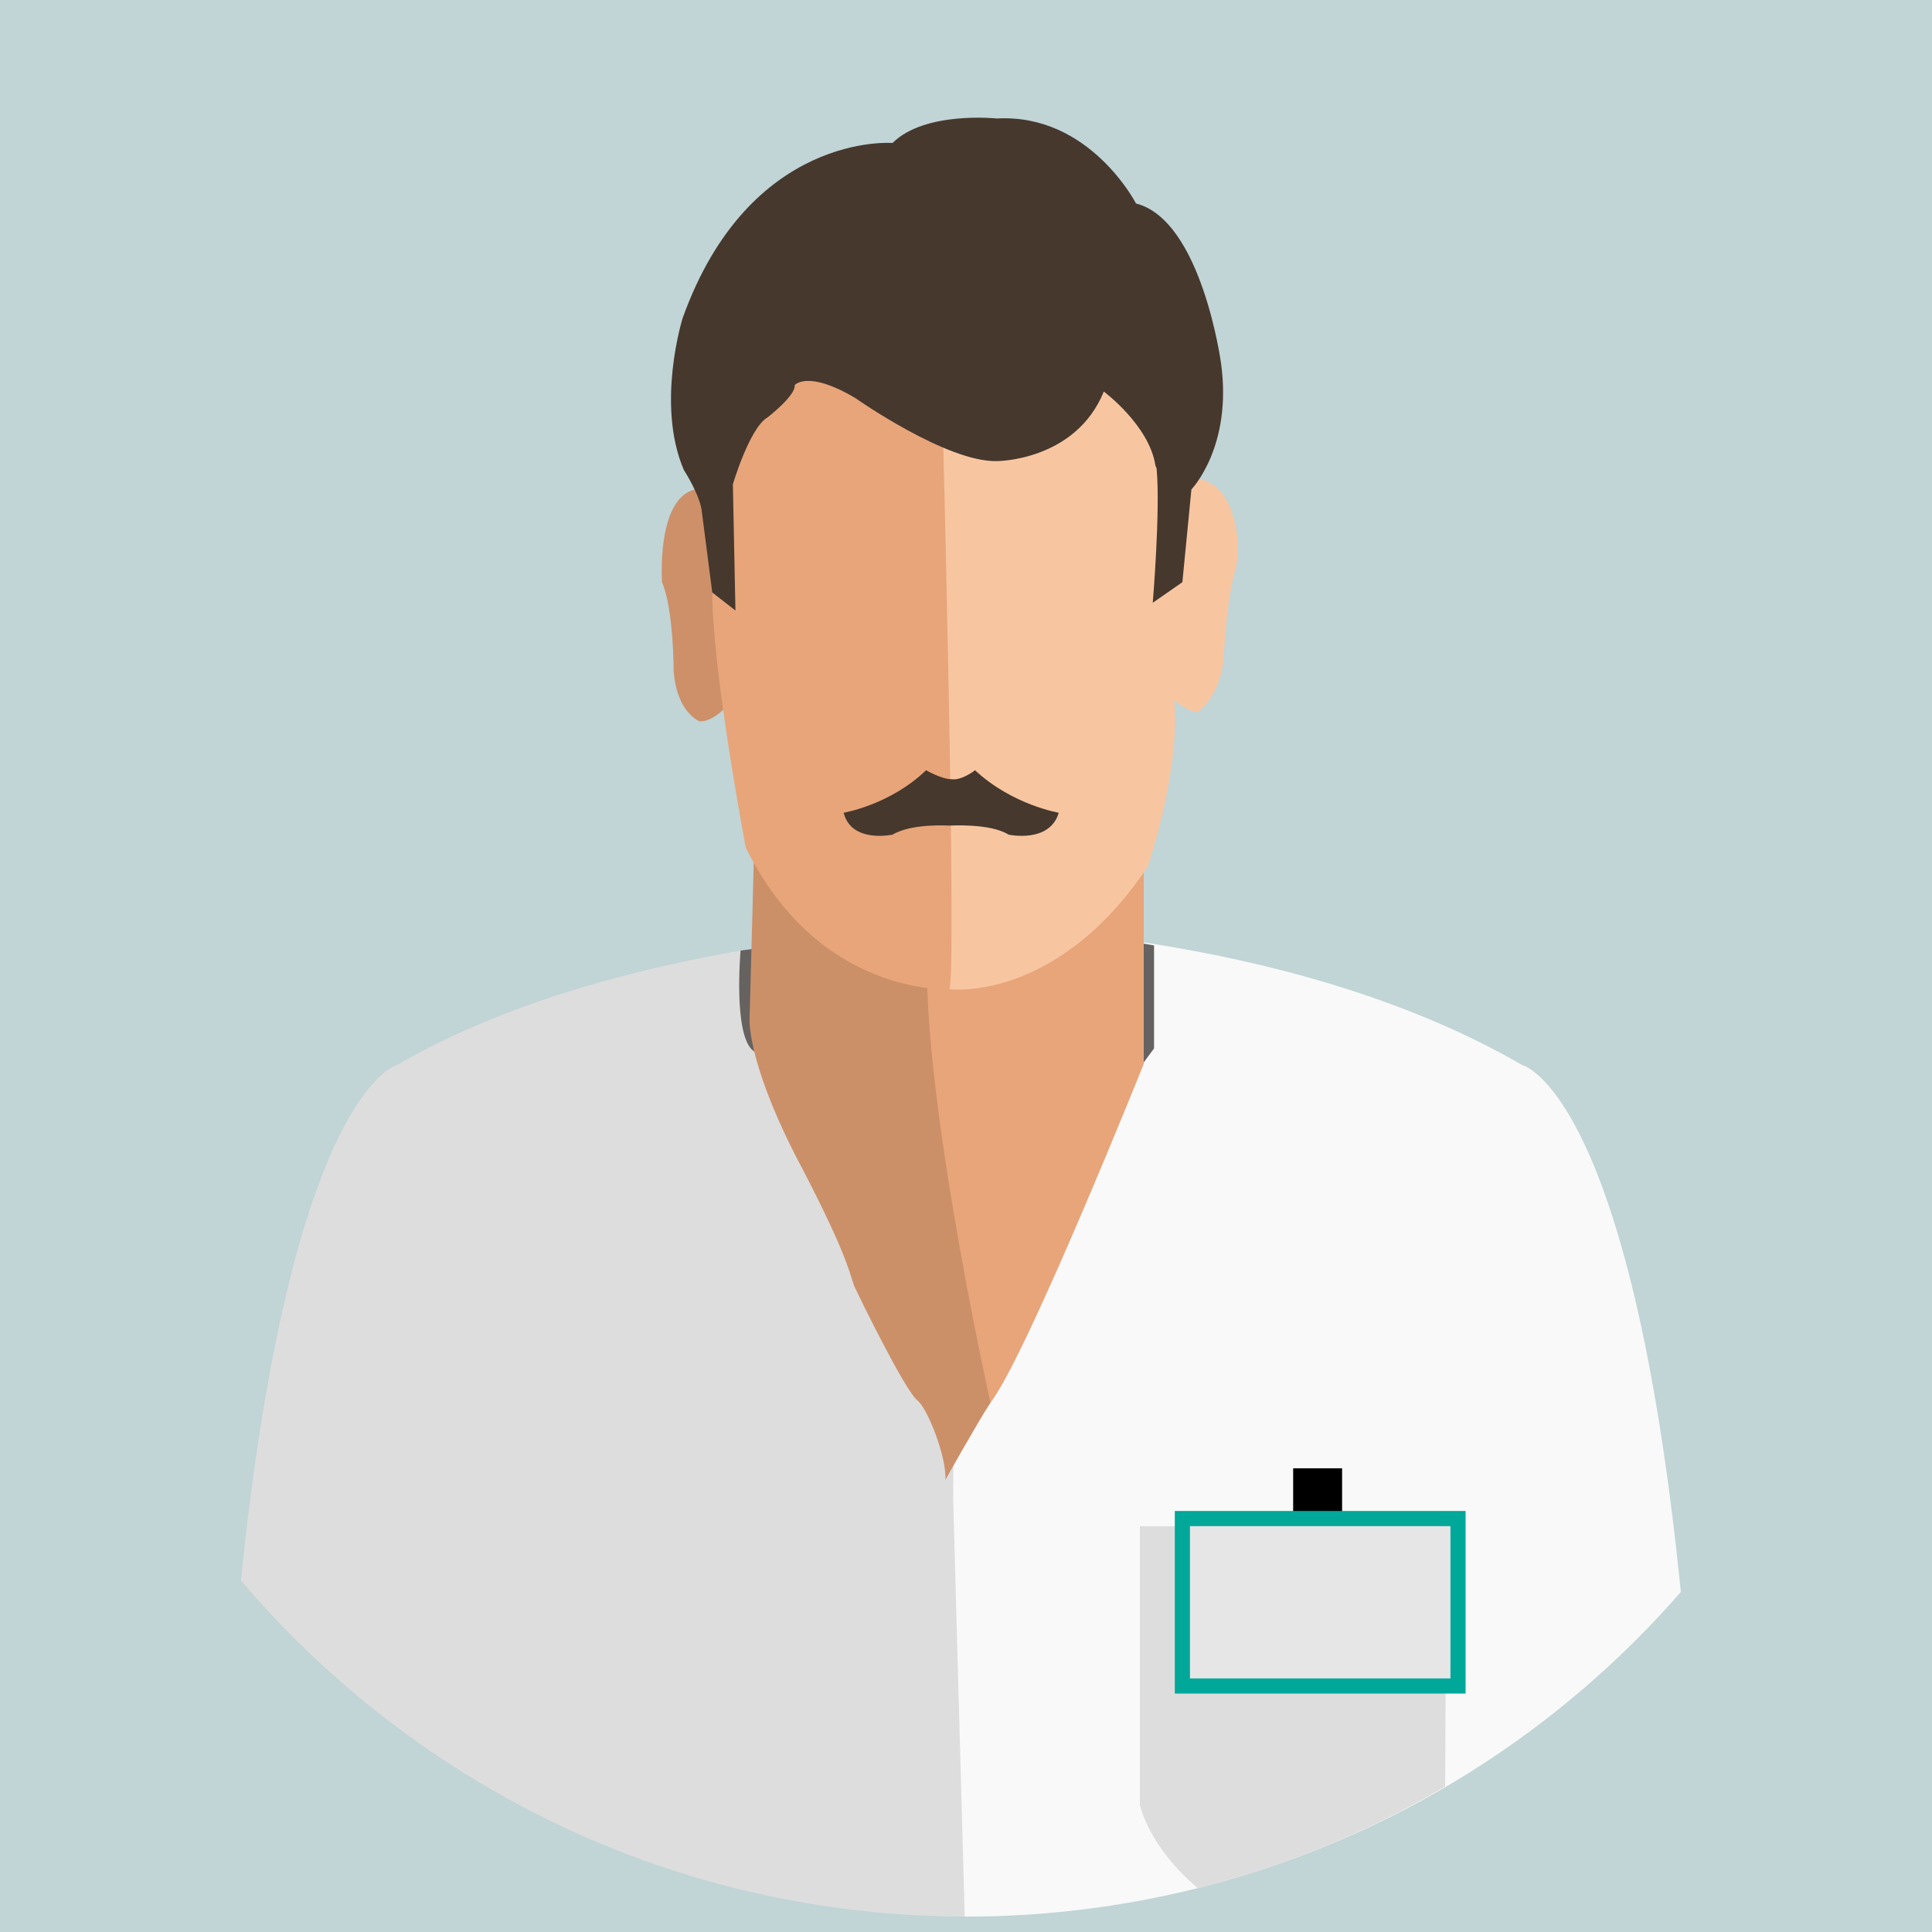
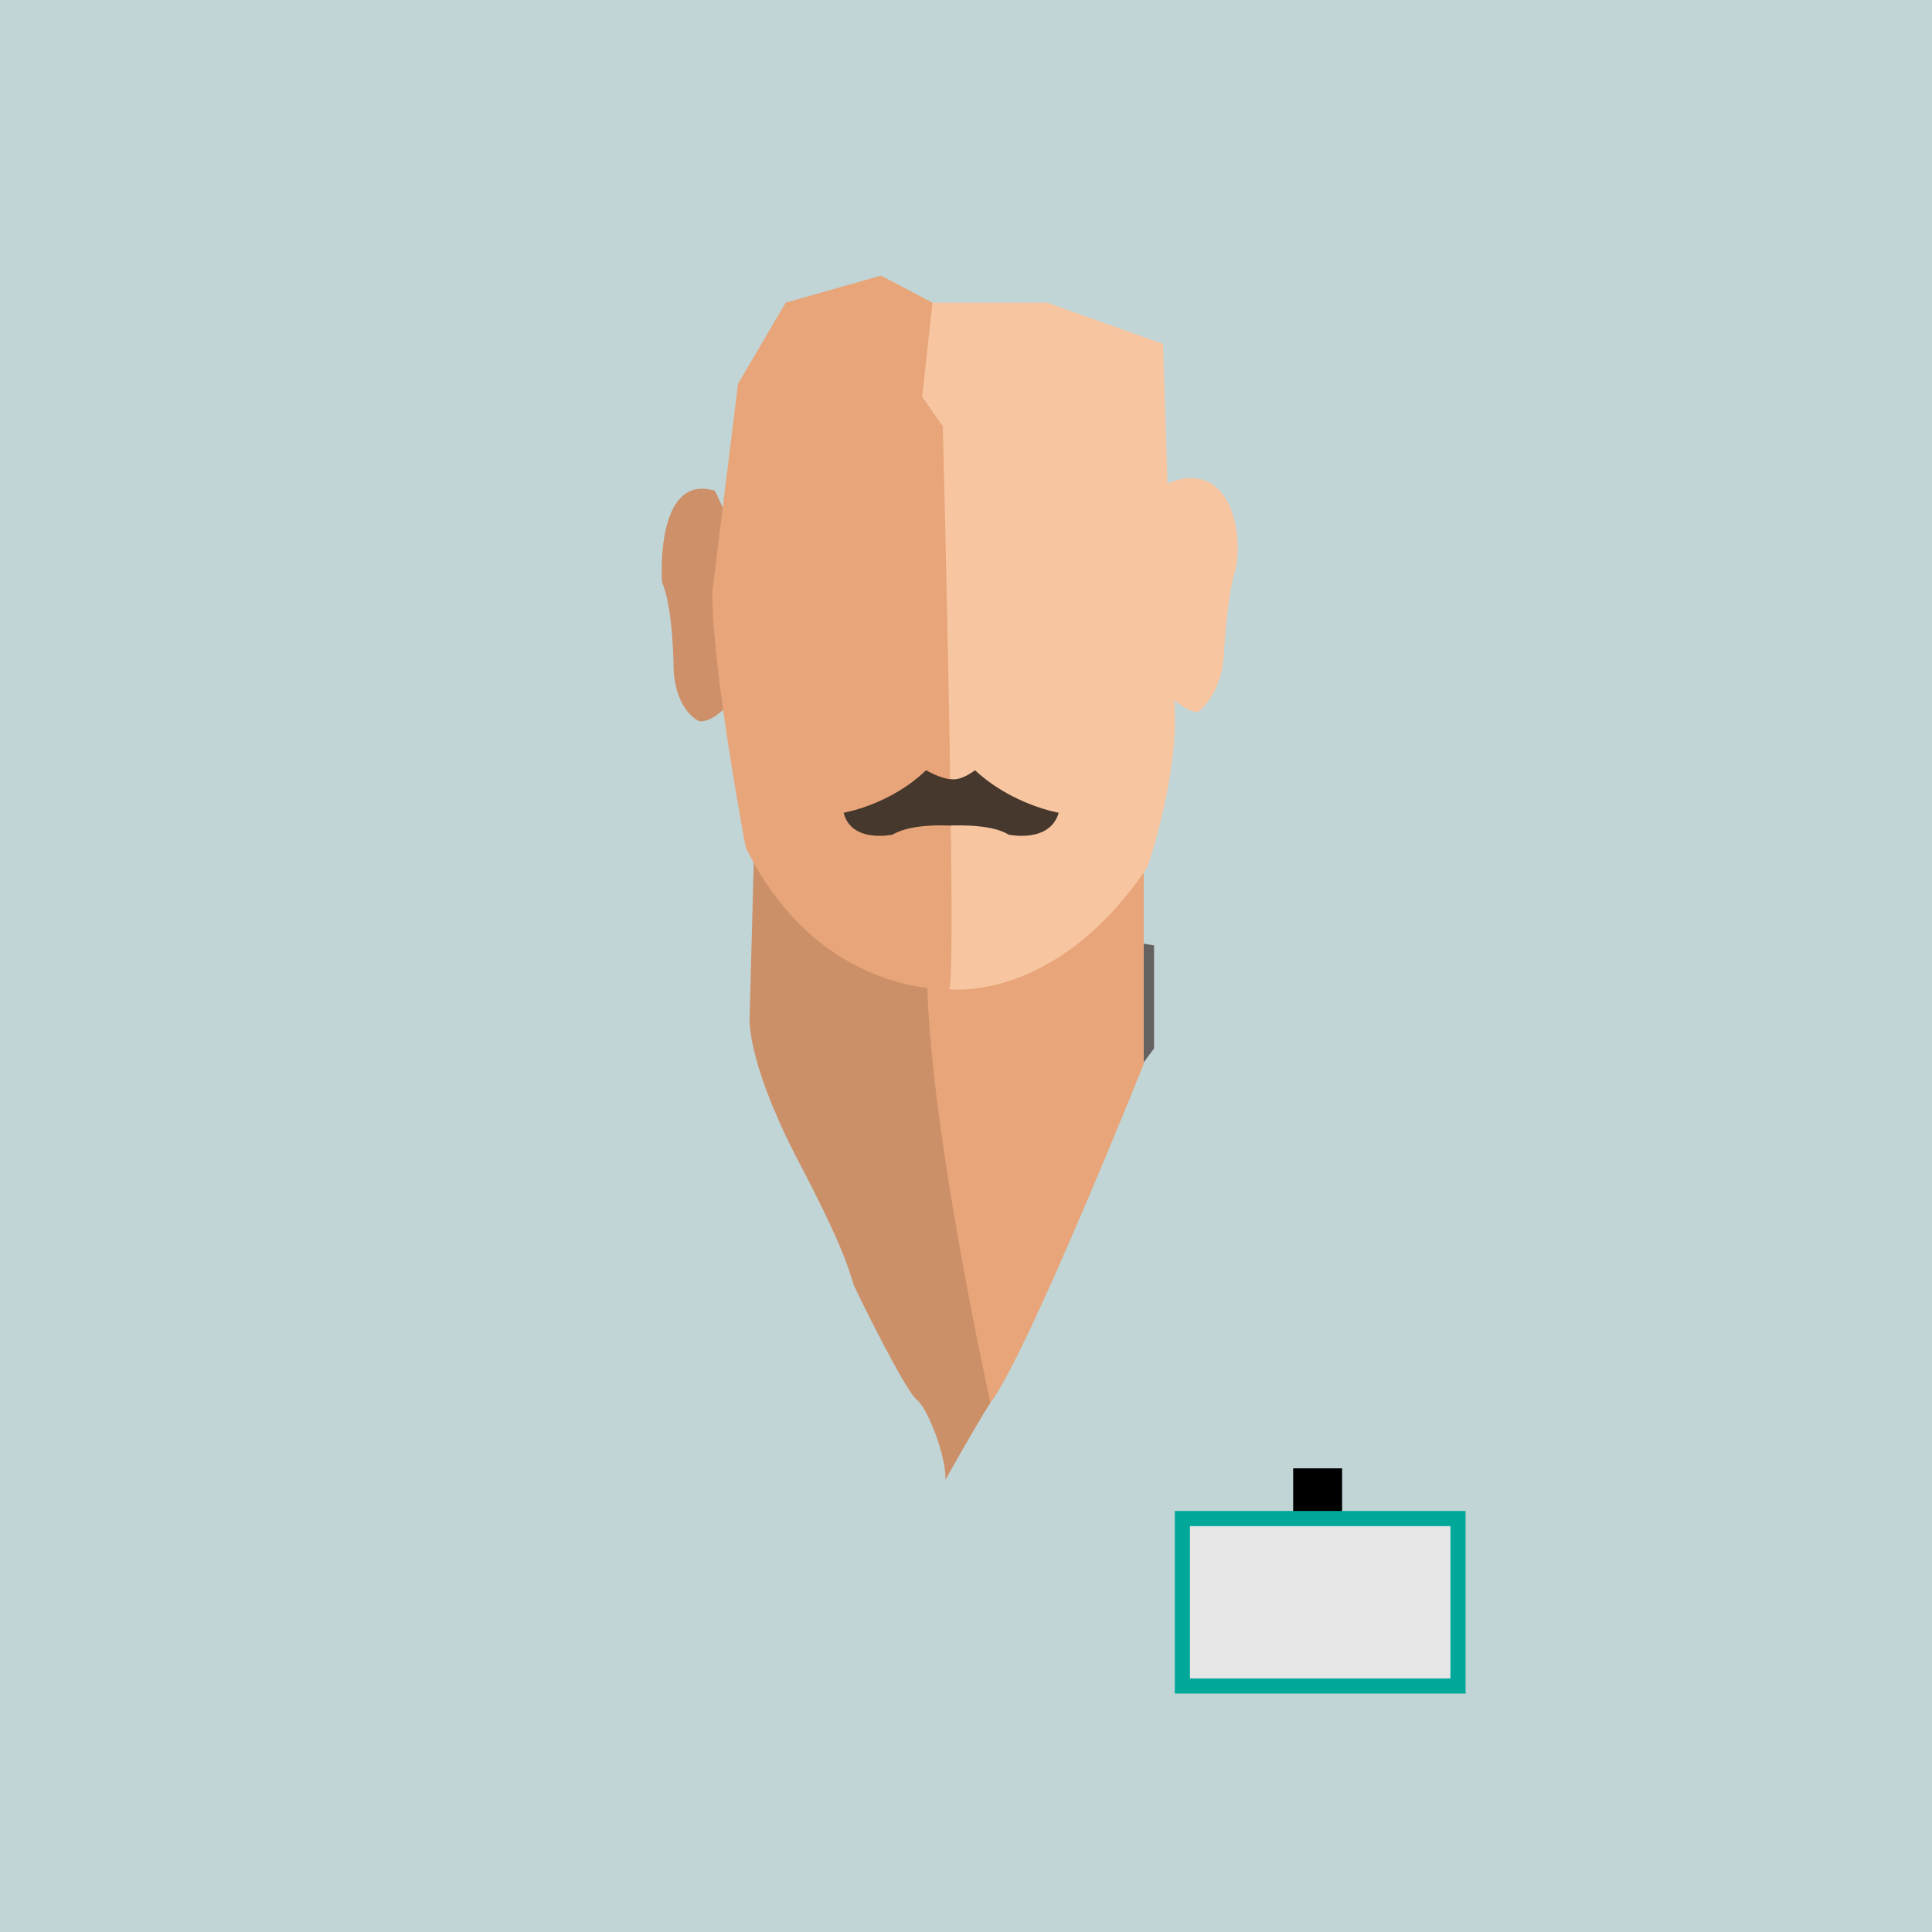
<svg xmlns="http://www.w3.org/2000/svg" id="Layer_1" text-rendering="geometricPrecision" image-rendering="optimizeQuality" shape-rendering="geometricPrecision" viewBox="0 0 300 300" width="150" height="150" style="enable-background:new 0 0 300 300">
  <style>.st0{fill:#c1d4d6}.st1{fill:#ddd}.st2{fill:#f9f9f9}.st3{fill:#666262}.st4{fill:#666260}.st5{fill:#f7c6a1}.st6{fill:#cd9069}.st7{fill:#e8a579}.st8{fill:#cc9069}.st9{fill:#46382d}.st10{fill:#e6e6e6;stroke:#00a89a;stroke-width:2.352;stroke-miterlimit:10}</style>
  <path class="st0" d="M0 0h3e2v3e2H0z" />
-   <path class="st1" d="M154.4 143.8c0 0-55.6.0-92.8 21.6.0.0-16.4 4-24.2 80 27 31.8 67.4 52.2 112.6 52.2 6.2.0 12.4-.4 18.4-1.2L166 228 154.4 143.8z" />
-   <path class="st2" d="M148.8 143.8c0 0 50.4.0 87.6 21.6.0.0 16.8 4 24.6 81.8-27 31-66.8 50.4-111 50.4h-.2l-1.8-65.2L148.8 143.8z" />
-   <path class="st1" d="M224.6 237H177v43.2c0 0 1.2 6.4 9 13 13.6-3.4 26.6-8.8 38.4-15.8L224.6 237z" />
  <path class="st3" d="M179.2 146.8v16l-6.2 8.4-4.4-9.8 5.2-11.4 3-3.6L179.2 146.8z" />
-   <path class="st4" d="M115 147.6c0 0-1.2 13.2 2 15.6 3.2 2.6 5.2.0 5.2.0l-1-8-1.8-6V147L115 147.6z" />
  <path class="st5" d="M180.2 106.6c0 0 3.2 3.8 5.8 4 0 0 3.4-2.4 4-8.2.0.0.4-9.2 1.8-13.8 1.2-4.4.0-15.8-8.4-14.2-8.4 1.8-6.8 11.4-6.8 11.4s-1.4 14-1.4 14.6S180.2 106.6 180.2 106.6z" />
  <path class="st6" d="M114.4 107.8c0 0-3 4.4-5.8 4.2.0.0-3.6-1.4-4-8 0 0 0-9.4-1.8-13.6.0.0-1.2-17 8.2-14.2l8.4 17.8L114.4 107.8z" />
  <path class="st7" d="M177.6 125.4v39.8c0 0-18.2 45.4-23.8 52.6l-2.2 3.2-3.4-6-11-30.8-1.8-14.8v-13.8l6.2-21.2 22.8-2L177.6 125.4z" />
  <path class="st8" d="M117.2 128l-.8 30c0 0-.6 6.2 7 21.2 7.8 14.8 8.4 18 9.2 20.4 1 2.2 8 16.4 9.8 17.8 1.6 1.2 4.6 8.8 4.4 12.4.0.0 4.8-8.6 7-12 0 0-12.4-55.4-9.4-75.2L117.2 128z" />
  <path class="st7" d="M147.4 153.6c0 0-20.2 1.2-31.6-22 0 0-5.2-27.4-5.2-39.6l4-32.4L122 47l14.8-4.2 8 4.2 10 10 5.4 28.6-7 47.8L147.4 153.6z" />
  <path class="st5" d="M147.4 153.6c0 0 16.6 2.2 30.8-19 0 0 4.8-14 4.2-24.8l-1.8-56.4-18-6.4h-17.8l-1.6 14.6 3.2 4.6C146.4 66.2 148.6 152 147.4 153.6z" />
-   <path class="st9" d="M179 93.6l4.6-3.2L185 76c0 0 6.4-6.6 4.6-19.6.0.0-3-22.2-13.2-24.8.0.0-7.2-14-21.6-13.2.0.0-11.2-1.2-16.2 3.8.0.0-22.2-1.8-32.6 27.2.0.0-4.2 13.4.2 23.6.0.0 2.6 4 2.8 6.6l1.6 12.4 3.6 2.8-.4-19.6c0 0 2.6-8.8 5.4-10.4.0.0 4.4-3.4 4.2-5 0 0 2-2.4 9.4 2 0 0 14.2 10 22 9.8.0.0 12.2.0 16.6-10.8.0.0 7 5.2 8 11.4.0.2.2.4.2.6C180.2 79.2 179 93.6 179 93.6z" />
  <path d="M208.4 239.4h-7.6V228h7.6V239.4z" />
  <path class="st10" d="M226.4 261.8h-42.8v-26h42.8v26z" />
  <path class="st9" d="M151.4 119.6c0 0-2 1.6-3.6 1.4-1.6.0-4-1.4-4-1.4-5.6 5.4-12.8 6.6-12.8 6.6 1.2 4.8 7.6 3.4 7.6 3.4 3-1.8 8.8-1.4 8.8-1.4s6.4-.4 9.2 1.4c0 0 6.4 1.4 7.8-3.4C164.4 126.2 157.2 125 151.4 119.6z" />
</svg>